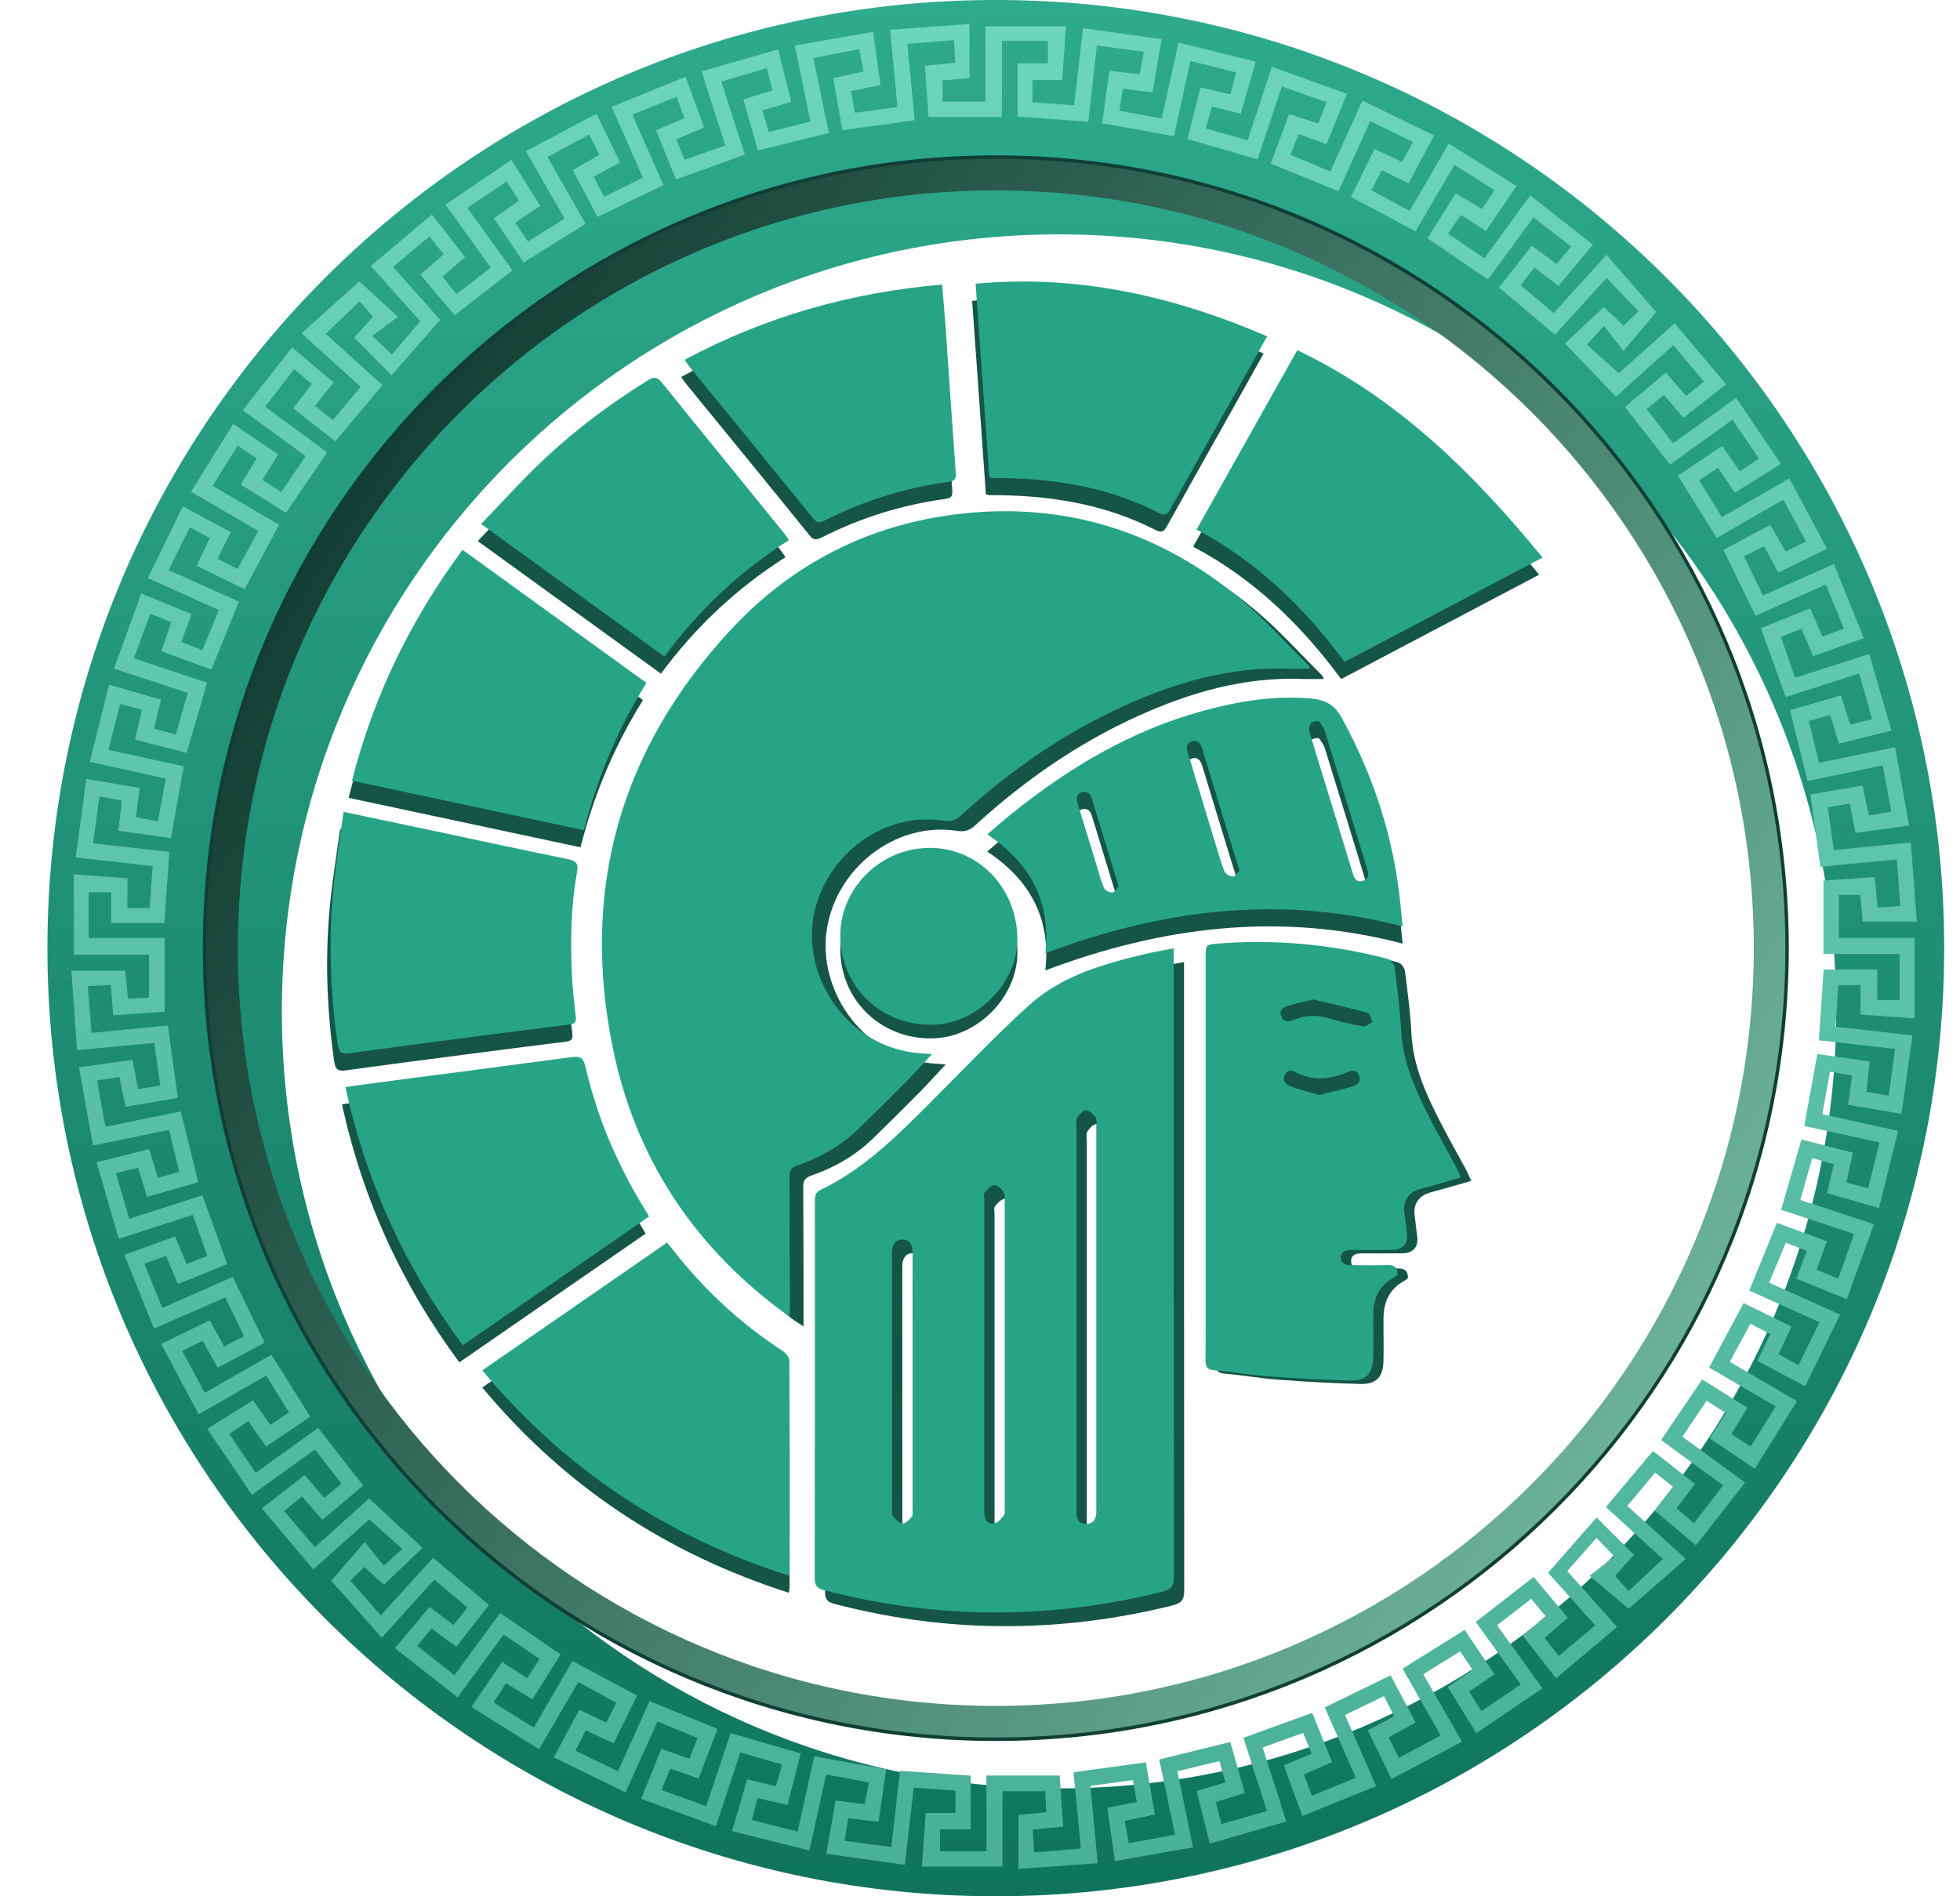
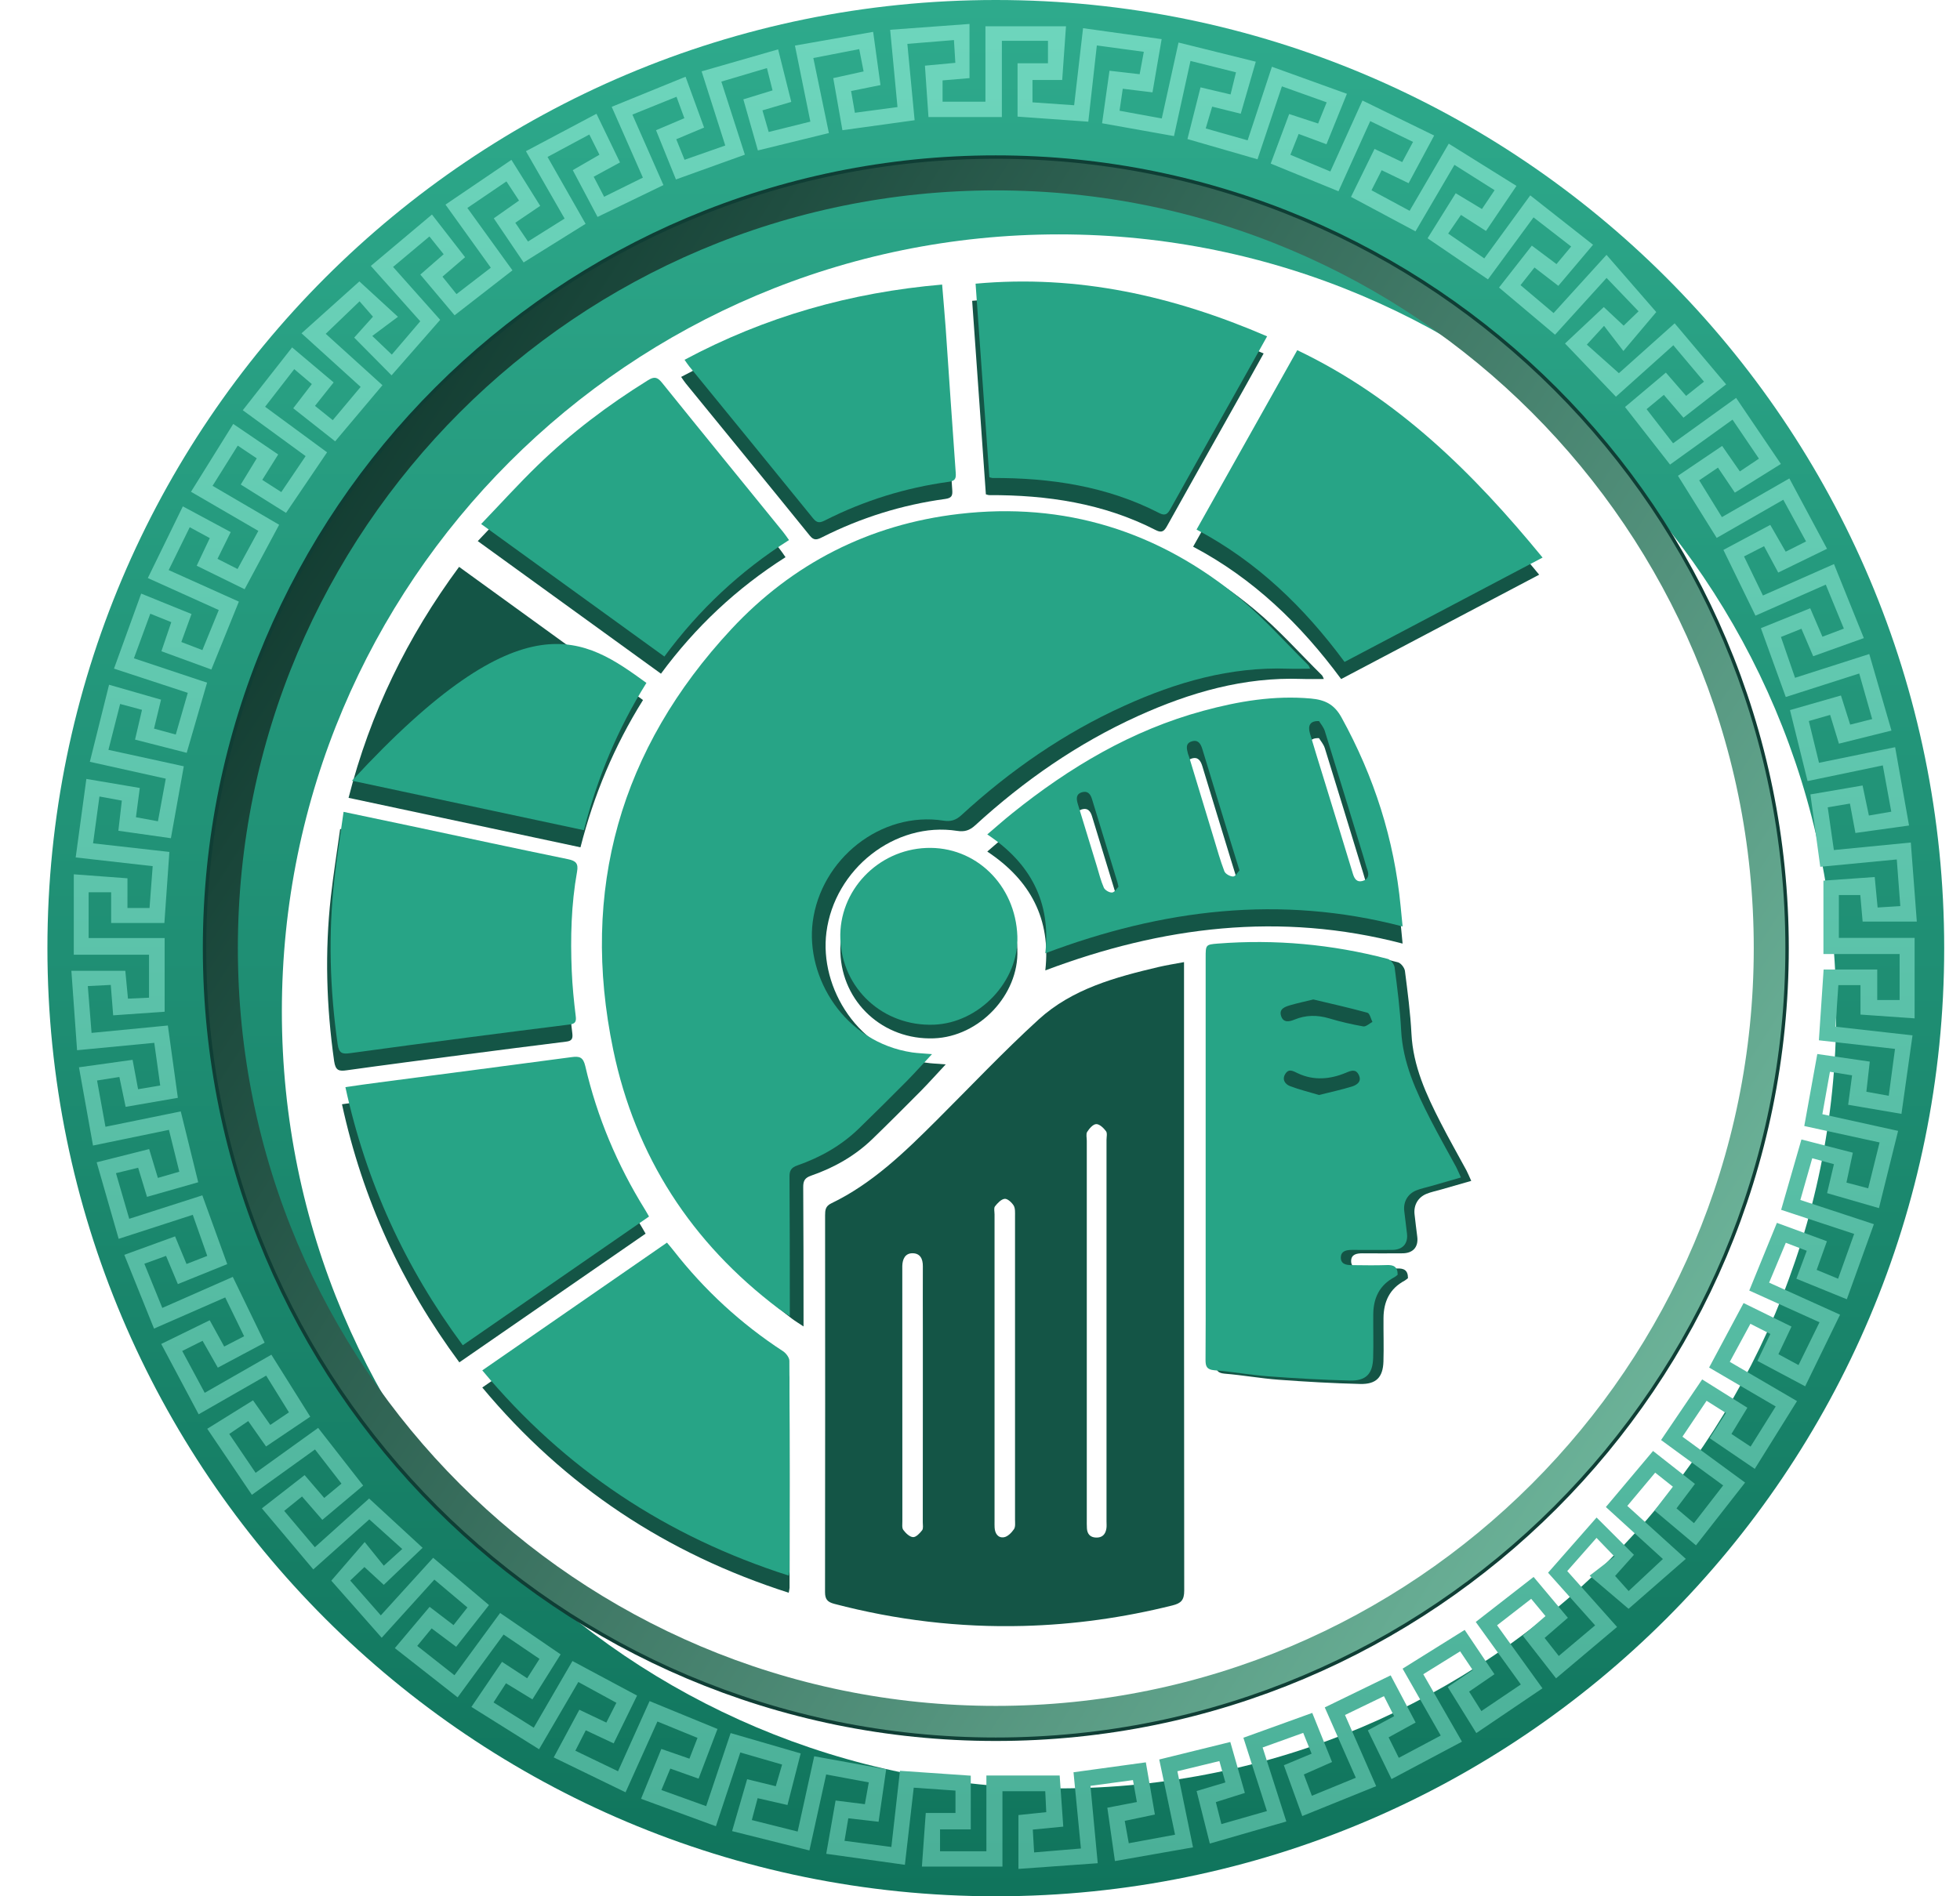
<svg xmlns="http://www.w3.org/2000/svg" width="31" height="30" viewBox="0 0 31 30" fill="none">
  <path d="M15.75 27.834C22.838 27.834 28.584 22.088 28.584 15C28.584 7.912 22.838 2.166 15.75 2.166C8.662 2.166 2.916 7.912 2.916 15C2.916 22.088 8.662 27.834 15.75 27.834Z" fill="url(#paint0_linear_10712_87374)" />
  <path d="M15.75 30C24.034 30 30.75 23.284 30.75 15C30.75 6.716 24.034 0 15.75 0C7.466 0 0.75 6.716 0.75 15C0.75 23.284 7.466 30 15.75 30Z" fill="url(#paint1_linear_10712_87374)" />
  <path d="M15.75 25.197C21.382 25.197 25.947 20.632 25.947 15C25.947 9.368 21.382 4.803 15.75 4.803C10.118 4.803 5.553 9.368 5.553 15C5.553 20.632 10.118 25.197 15.75 25.197Z" fill="url(#paint2_linear_10712_87374)" />
  <path d="M15.75 24.614C21.06 24.614 25.364 20.31 25.364 15C25.364 9.69 21.06 5.386 15.75 5.386C10.441 5.386 6.136 9.69 6.136 15C6.136 20.31 10.441 24.614 15.75 24.614Z" stroke="url(#paint3_linear_10712_87374)" stroke-width="2" />
  <g filter="url(#filter0_i_10712_87374)">
    <path d="M15.75 27.293C22.539 27.293 28.042 21.789 28.042 15C28.042 8.211 22.539 2.708 15.75 2.708C8.961 2.708 3.458 8.211 3.458 15C3.458 21.789 8.961 27.293 15.75 27.293Z" fill="url(#paint4_linear_10712_87374)" />
  </g>
  <path d="M15.75 27.293C22.539 27.293 28.042 21.789 28.042 15C28.042 8.211 22.539 2.708 15.75 2.708C8.961 2.708 3.458 8.211 3.458 15C3.458 21.789 8.961 27.293 15.75 27.293Z" stroke="#0F3E35" stroke-width="0.5" />
  <path d="M23.27 18.682C23.102 18.731 22.947 18.775 22.793 18.819C22.715 18.842 22.634 18.857 22.56 18.888C22.425 18.944 22.357 19.069 22.373 19.211C22.386 19.33 22.401 19.449 22.416 19.567C22.436 19.729 22.348 19.828 22.18 19.828C21.969 19.829 21.759 19.83 21.548 19.828C21.458 19.828 21.372 19.844 21.37 19.948C21.368 20.056 21.46 20.069 21.546 20.069C21.728 20.07 21.911 20.075 22.092 20.068C22.202 20.063 22.269 20.092 22.269 20.221C22.254 20.232 22.237 20.249 22.217 20.26C21.98 20.386 21.884 20.592 21.882 20.851C21.88 21.08 21.888 21.31 21.881 21.54C21.873 21.79 21.767 21.901 21.513 21.895C21.083 21.884 20.653 21.86 20.224 21.828C19.938 21.807 19.654 21.755 19.369 21.732C19.249 21.722 19.229 21.67 19.23 21.568C19.233 21.132 19.231 20.697 19.231 20.261C19.231 18.575 19.231 16.89 19.231 15.204C19.231 15.004 19.231 14.998 19.423 14.982C20.332 14.911 21.228 14.993 22.11 15.224C22.157 15.236 22.214 15.31 22.221 15.361C22.263 15.691 22.307 16.023 22.324 16.355C22.35 16.868 22.558 17.317 22.785 17.76C22.915 18.015 23.058 18.265 23.194 18.517C23.218 18.563 23.237 18.611 23.27 18.683L23.27 18.682Z" fill="#145546" />
  <path d="M21.212 10.743C20.574 9.879 19.827 9.154 18.871 8.649C19.404 7.701 19.93 6.764 20.464 5.811C22.048 6.567 23.246 7.752 24.344 9.092C23.293 9.646 22.262 10.189 21.212 10.743Z" fill="#145546" />
  <path d="M7.265 21.553C6.351 20.318 5.736 18.971 5.409 17.47C5.597 17.443 5.77 17.417 5.944 17.394C6.959 17.261 7.974 17.131 8.988 16.995C9.112 16.978 9.17 16.996 9.203 17.137C9.39 17.945 9.709 18.7 10.146 19.405C10.166 19.437 10.184 19.47 10.211 19.517C9.232 20.194 8.257 20.868 7.265 21.553V21.553Z" fill="#145546" />
  <path d="M9.181 13.405C7.953 13.143 6.74 12.884 5.513 12.622C5.855 11.28 6.441 10.079 7.261 8.968C8.234 9.673 9.197 10.37 10.17 11.075C9.715 11.803 9.393 12.575 9.181 13.405V13.405Z" fill="#145546" />
  <path d="M5.38 13.115C5.76 13.195 6.105 13.267 6.45 13.34C7.277 13.515 8.103 13.694 8.931 13.864C9.056 13.89 9.095 13.933 9.072 14.061C8.98 14.581 8.966 15.107 8.988 15.634C8.999 15.873 9.023 16.111 9.052 16.348C9.063 16.437 9.04 16.469 8.955 16.479C8.42 16.546 7.884 16.614 7.349 16.684C6.728 16.765 6.107 16.845 5.487 16.932C5.362 16.95 5.307 16.939 5.285 16.789C5.162 15.923 5.136 15.056 5.233 14.186C5.272 13.837 5.328 13.489 5.38 13.115Z" fill="#145546" />
  <path d="M15.593 7.821C15.521 6.801 15.448 5.785 15.376 4.759C16.992 4.611 18.507 4.953 19.986 5.592C19.879 5.784 19.78 5.964 19.68 6.142C19.272 6.868 18.864 7.594 18.459 8.321C18.415 8.399 18.379 8.437 18.283 8.388C17.454 7.962 16.562 7.83 15.642 7.833C15.633 7.833 15.624 7.829 15.594 7.821L15.593 7.821Z" fill="#145546" />
  <path d="M7.556 8.561C7.865 8.238 8.147 7.927 8.448 7.635C8.979 7.12 9.566 6.677 10.194 6.286C10.292 6.225 10.342 6.233 10.415 6.323C11.051 7.113 11.693 7.899 12.332 8.686C12.362 8.723 12.387 8.762 12.424 8.815C11.652 9.306 11.001 9.917 10.454 10.658C9.493 9.963 8.542 9.274 7.556 8.56V8.561Z" fill="#145546" />
  <path d="M10.773 5.963C12.05 5.28 13.401 4.897 14.846 4.772C14.866 5.012 14.887 5.234 14.903 5.457C14.956 6.221 15.006 6.985 15.061 7.749C15.068 7.842 15.054 7.879 14.948 7.894C14.265 7.987 13.615 8.19 13 8.501C12.923 8.539 12.874 8.556 12.808 8.474C12.157 7.669 11.502 6.87 10.848 6.068C10.824 6.039 10.804 6.007 10.773 5.963V5.963Z" fill="#145546" />
  <path d="M12.475 25.198C10.543 24.58 8.933 23.517 7.628 21.951C8.606 21.274 9.571 20.606 10.549 19.93C10.585 19.974 10.62 20.012 10.651 20.052C11.141 20.68 11.718 21.213 12.386 21.649C12.433 21.68 12.485 21.749 12.485 21.8C12.491 22.906 12.489 24.012 12.488 25.118C12.488 25.136 12.482 25.155 12.475 25.198V25.198Z" fill="#145546" />
  <path d="M18.727 15.221V15.408C18.727 18.659 18.726 21.911 18.73 25.163C18.73 25.314 18.681 25.365 18.542 25.399C17.768 25.592 16.986 25.702 16.188 25.723C15.172 25.75 14.175 25.631 13.193 25.373C13.085 25.344 13.049 25.299 13.049 25.188C13.052 23.201 13.051 21.213 13.05 19.226C13.05 19.145 13.056 19.082 13.145 19.039C13.799 18.724 14.31 18.226 14.816 17.721C15.351 17.188 15.87 16.637 16.428 16.128C16.96 15.643 17.643 15.459 18.326 15.298C18.451 15.269 18.577 15.249 18.727 15.221ZM17.189 21.049C17.189 22.044 17.189 23.04 17.189 24.036C17.189 24.084 17.188 24.131 17.191 24.179C17.196 24.269 17.244 24.322 17.335 24.325C17.432 24.329 17.485 24.275 17.499 24.182C17.505 24.145 17.501 24.106 17.501 24.067C17.501 22.057 17.501 20.047 17.501 18.036C17.501 17.988 17.516 17.927 17.493 17.896C17.455 17.845 17.39 17.782 17.338 17.784C17.288 17.785 17.229 17.854 17.195 17.907C17.174 17.941 17.189 18 17.189 18.047C17.189 19.048 17.189 20.048 17.189 21.049ZM15.73 21.639C15.73 22.448 15.73 23.257 15.73 24.066C15.73 24.1 15.729 24.133 15.731 24.167C15.736 24.261 15.786 24.335 15.879 24.32C15.938 24.311 16 24.247 16.037 24.193C16.063 24.155 16.054 24.091 16.054 24.039C16.055 22.44 16.055 20.841 16.054 19.241C16.054 19.185 16.059 19.118 16.033 19.073C16.003 19.024 15.935 18.961 15.89 18.966C15.835 18.972 15.777 19.034 15.737 19.085C15.716 19.112 15.73 19.168 15.73 19.211C15.73 20.02 15.73 20.829 15.73 21.639H15.73ZM14.596 22.087C14.596 21.746 14.596 21.407 14.596 21.067C14.596 20.722 14.594 20.377 14.596 20.032C14.597 19.915 14.553 19.826 14.43 19.827C14.315 19.828 14.274 19.921 14.271 20.028C14.271 20.047 14.271 20.066 14.271 20.086C14.271 21.412 14.271 22.738 14.272 24.064C14.272 24.112 14.263 24.172 14.287 24.204C14.325 24.255 14.386 24.315 14.441 24.318C14.488 24.321 14.548 24.257 14.585 24.209C14.606 24.181 14.595 24.126 14.595 24.083C14.596 23.418 14.596 22.752 14.596 22.087V22.087Z" fill="#145546" />
  <path d="M20.938 10.742C20.816 10.742 20.703 10.745 20.59 10.741C19.675 10.708 18.822 10.955 17.998 11.328C17.044 11.761 16.194 12.352 15.423 13.058C15.336 13.138 15.254 13.163 15.14 13.145C14.147 12.991 13.199 13.754 13.071 14.749C12.958 15.626 13.569 16.651 14.645 16.812C14.737 16.826 14.832 16.829 14.958 16.839C14.812 16.995 14.69 17.132 14.561 17.263C14.308 17.518 14.054 17.772 13.796 18.022C13.519 18.289 13.19 18.474 12.83 18.599C12.728 18.634 12.703 18.683 12.704 18.783C12.709 19.453 12.708 20.124 12.709 20.794C12.709 20.846 12.709 20.899 12.709 20.985C12.636 20.936 12.582 20.904 12.531 20.866C11.153 19.825 10.265 18.455 9.916 16.772C9.39 14.243 10.026 12.007 11.783 10.118C12.75 9.078 13.965 8.458 15.383 8.293C17.058 8.098 18.548 8.568 19.84 9.641C20.222 9.957 20.554 10.333 20.908 10.683C20.922 10.698 20.928 10.722 20.938 10.741V10.742Z" fill="#145546" />
  <path d="M16.533 15.352C16.624 14.544 16.301 13.927 15.615 13.472C15.754 13.354 15.878 13.242 16.008 13.138C16.915 12.41 17.9 11.823 19.032 11.516C19.588 11.365 20.151 11.27 20.733 11.322C20.953 11.342 21.102 11.411 21.218 11.622C21.733 12.557 22.051 13.549 22.153 14.61C22.163 14.714 22.173 14.818 22.184 14.928C20.246 14.421 18.38 14.657 16.533 15.352H16.533ZM20.862 11.678C20.722 11.672 20.681 11.747 20.719 11.876C20.79 12.119 20.867 12.36 20.941 12.602C21.094 13.1 21.247 13.597 21.398 14.095C21.422 14.172 21.459 14.232 21.548 14.208C21.643 14.184 21.657 14.115 21.626 14.028C21.602 13.961 21.585 13.891 21.564 13.823C21.361 13.161 21.16 12.498 20.954 11.837C20.934 11.773 20.885 11.718 20.862 11.678H20.862ZM19.604 14.041C19.553 13.877 19.511 13.741 19.469 13.604C19.318 13.11 19.166 12.617 19.017 12.123C18.99 12.034 18.948 11.968 18.846 12.001C18.745 12.034 18.77 12.118 18.789 12.194C18.794 12.212 18.803 12.229 18.808 12.248C18.939 12.677 19.069 13.107 19.199 13.537C19.252 13.71 19.3 13.886 19.365 14.055C19.381 14.097 19.456 14.137 19.504 14.137C19.539 14.138 19.575 14.071 19.604 14.041L19.604 14.041ZM17.69 14.298C17.68 14.254 17.677 14.24 17.673 14.227C17.539 13.789 17.405 13.35 17.271 12.912C17.248 12.836 17.205 12.778 17.116 12.803C17.015 12.832 17.023 12.91 17.047 12.989C17.148 13.318 17.248 13.647 17.348 13.975C17.383 14.089 17.411 14.207 17.459 14.315C17.477 14.354 17.548 14.395 17.59 14.391C17.63 14.387 17.665 14.325 17.69 14.299L17.69 14.298Z" fill="#145546" />
  <path d="M16.091 15.029C16.117 15.737 15.489 16.402 14.769 16.427C13.969 16.456 13.319 15.859 13.292 15.069C13.265 14.31 13.878 13.662 14.652 13.632C15.429 13.601 16.062 14.216 16.092 15.029L16.091 15.029Z" fill="#145546" />
  <path d="M20.721 10.579C20.6 10.579 20.487 10.583 20.374 10.579C19.458 10.546 18.605 10.793 17.782 11.166C16.827 11.598 15.977 12.189 15.206 12.896C15.119 12.976 15.037 13.001 14.923 12.983C13.93 12.829 12.982 13.592 12.854 14.587C12.742 15.463 13.353 16.489 14.428 16.65C14.52 16.663 14.615 16.666 14.741 16.677C14.596 16.832 14.473 16.97 14.344 17.101C14.091 17.356 13.837 17.609 13.579 17.859C13.302 18.126 12.974 18.311 12.613 18.437C12.512 18.472 12.486 18.52 12.487 18.62C12.492 19.291 12.491 19.961 12.492 20.632C12.492 20.684 12.492 20.737 12.492 20.823C12.419 20.774 12.365 20.741 12.314 20.703C10.936 19.662 10.049 18.293 9.699 16.609C9.173 14.081 9.809 11.844 11.566 9.955C12.533 8.915 13.748 8.296 15.166 8.131C16.841 7.935 18.332 8.406 19.624 9.478C20.005 9.795 20.337 10.171 20.691 10.521C20.706 10.535 20.712 10.559 20.721 10.579V10.579Z" fill="#27A486" />
-   <path d="M18.564 15.004V15.191C18.564 18.443 18.563 21.694 18.568 24.946C18.568 25.097 18.518 25.148 18.379 25.183C17.606 25.376 16.823 25.485 16.025 25.506C15.009 25.533 14.013 25.414 13.03 25.156C12.922 25.128 12.886 25.083 12.886 24.971C12.889 22.984 12.889 20.996 12.888 19.009C12.888 18.929 12.893 18.865 12.982 18.823C13.636 18.508 14.147 18.009 14.653 17.505C15.188 16.971 15.708 16.42 16.266 15.912C16.797 15.427 17.48 15.242 18.164 15.081C18.288 15.052 18.415 15.033 18.564 15.004ZM17.026 20.832C17.026 21.828 17.026 22.824 17.026 23.819C17.026 23.867 17.025 23.915 17.028 23.963C17.033 24.053 17.081 24.105 17.172 24.109C17.269 24.112 17.323 24.059 17.336 23.966C17.342 23.928 17.339 23.889 17.339 23.851C17.339 21.84 17.339 19.83 17.339 17.82C17.339 17.772 17.354 17.71 17.33 17.679C17.292 17.629 17.227 17.566 17.175 17.567C17.126 17.568 17.067 17.637 17.033 17.69C17.011 17.725 17.026 17.783 17.026 17.831C17.026 18.831 17.026 19.832 17.026 20.832ZM15.567 21.422C15.567 22.231 15.567 23.04 15.567 23.849C15.567 23.883 15.566 23.917 15.568 23.95C15.574 24.044 15.623 24.119 15.717 24.104C15.776 24.094 15.837 24.031 15.875 23.976C15.901 23.939 15.891 23.874 15.891 23.822C15.892 22.223 15.892 20.624 15.891 19.025C15.891 18.968 15.897 18.901 15.87 18.857C15.84 18.807 15.773 18.745 15.728 18.749C15.672 18.755 15.614 18.817 15.574 18.868C15.553 18.896 15.568 18.952 15.568 18.995C15.568 19.804 15.568 20.613 15.568 21.422H15.567ZM14.433 21.87C14.433 21.53 14.433 21.19 14.433 20.85C14.433 20.506 14.432 20.161 14.434 19.816C14.434 19.698 14.39 19.609 14.268 19.61C14.152 19.612 14.111 19.704 14.109 19.812C14.108 19.831 14.108 19.85 14.108 19.869C14.108 21.195 14.108 22.522 14.109 23.848C14.109 23.895 14.101 23.955 14.125 23.987C14.163 24.038 14.224 24.098 14.278 24.101C14.325 24.104 14.386 24.04 14.422 23.992C14.444 23.964 14.433 23.91 14.433 23.867C14.433 23.201 14.433 22.536 14.433 21.87V21.87Z" fill="#27A486" />
  <path d="M23.107 18.628C22.939 18.677 22.785 18.721 22.631 18.765C22.553 18.788 22.472 18.803 22.397 18.834C22.263 18.89 22.194 19.015 22.21 19.157C22.224 19.276 22.239 19.395 22.253 19.513C22.273 19.675 22.185 19.774 22.017 19.774C21.807 19.775 21.596 19.776 21.385 19.774C21.296 19.774 21.209 19.79 21.207 19.894C21.206 20.002 21.297 20.015 21.384 20.015C21.566 20.016 21.748 20.021 21.93 20.014C22.04 20.009 22.106 20.038 22.106 20.167C22.092 20.178 22.075 20.195 22.054 20.206C21.817 20.332 21.721 20.538 21.72 20.797C21.718 21.026 21.725 21.256 21.718 21.486C21.71 21.736 21.605 21.847 21.35 21.841C20.92 21.83 20.49 21.806 20.061 21.774C19.775 21.753 19.492 21.701 19.206 21.678C19.086 21.668 19.067 21.616 19.067 21.514C19.071 21.078 19.069 20.642 19.069 20.207C19.069 18.521 19.069 16.835 19.069 15.15C19.069 14.949 19.069 14.943 19.26 14.928C20.169 14.857 21.066 14.939 21.948 15.17C21.995 15.182 22.052 15.256 22.058 15.306C22.101 15.637 22.144 15.968 22.161 16.301C22.188 16.814 22.395 17.262 22.622 17.706C22.752 17.961 22.895 18.211 23.031 18.463C23.055 18.509 23.074 18.557 23.107 18.629L23.107 18.628ZM20.772 15.812C20.638 15.845 20.517 15.87 20.399 15.905C20.322 15.929 20.229 15.961 20.261 16.069C20.294 16.183 20.389 16.166 20.473 16.131C20.653 16.057 20.831 16.055 21.018 16.11C21.196 16.163 21.378 16.206 21.561 16.238C21.605 16.246 21.659 16.192 21.707 16.167C21.681 16.117 21.665 16.033 21.628 16.022C21.343 15.944 21.055 15.879 20.772 15.812ZM20.863 17.323C21.046 17.277 21.218 17.24 21.384 17.189C21.462 17.164 21.541 17.111 21.492 17.008C21.446 16.91 21.375 16.934 21.289 16.971C21.038 17.076 20.779 17.099 20.527 16.98C20.451 16.944 20.387 16.902 20.331 16.986C20.272 17.075 20.323 17.152 20.404 17.183C20.553 17.24 20.709 17.277 20.863 17.324V17.323Z" fill="#27A486" />
  <path d="M16.533 15.081C16.624 14.274 16.301 13.656 15.615 13.201C15.754 13.083 15.878 12.972 16.008 12.868C16.915 12.139 17.9 11.552 19.032 11.245C19.588 11.094 20.151 10.999 20.733 11.051C20.953 11.071 21.102 11.14 21.218 11.351C21.733 12.286 22.051 13.278 22.153 14.34C22.163 14.443 22.173 14.547 22.184 14.657C20.246 14.15 18.38 14.386 16.533 15.081H16.533ZM20.862 11.408C20.722 11.402 20.681 11.476 20.719 11.605C20.79 11.848 20.867 12.09 20.941 12.332C21.094 12.829 21.247 13.326 21.398 13.824C21.422 13.902 21.459 13.961 21.548 13.938C21.643 13.913 21.657 13.844 21.626 13.758C21.602 13.69 21.585 13.62 21.564 13.552C21.361 12.89 21.16 12.227 20.954 11.566C20.934 11.502 20.885 11.447 20.862 11.408H20.862ZM19.604 13.77C19.553 13.606 19.511 13.47 19.469 13.333C19.318 12.839 19.166 12.346 19.017 11.852C18.99 11.763 18.948 11.697 18.846 11.73C18.745 11.763 18.77 11.847 18.789 11.923C18.794 11.941 18.803 11.959 18.808 11.977C18.939 12.407 19.069 12.836 19.199 13.266C19.252 13.44 19.3 13.615 19.365 13.784C19.381 13.826 19.456 13.867 19.504 13.867C19.539 13.867 19.575 13.8 19.604 13.77L19.604 13.77ZM17.69 14.027C17.68 13.983 17.677 13.969 17.673 13.956C17.539 13.518 17.405 13.079 17.271 12.641C17.248 12.565 17.205 12.508 17.116 12.533C17.015 12.561 17.023 12.639 17.047 12.719C17.148 13.047 17.248 13.376 17.348 13.704C17.383 13.819 17.411 13.936 17.459 14.044C17.477 14.083 17.548 14.125 17.59 14.12C17.63 14.116 17.665 14.054 17.69 14.028L17.69 14.027Z" fill="#27A486" />
  <path d="M12.475 24.927C10.543 24.309 8.933 23.246 7.628 21.68C8.606 21.003 9.571 20.335 10.549 19.659C10.585 19.703 10.62 19.741 10.651 19.782C11.141 20.41 11.718 20.942 12.386 21.378C12.433 21.409 12.485 21.478 12.485 21.529C12.491 22.635 12.489 23.741 12.488 24.847C12.488 24.865 12.482 24.884 12.475 24.927V24.927Z" fill="#27A486" />
  <path d="M21.266 10.472C20.628 9.608 19.881 8.884 18.925 8.378C19.457 7.43 19.983 6.493 20.518 5.54C22.102 6.296 23.3 7.481 24.398 8.821C23.346 9.375 22.316 9.919 21.266 10.472Z" fill="#27A486" />
  <path d="M7.319 21.282C6.405 20.048 5.79 18.7 5.463 17.199C5.651 17.172 5.824 17.146 5.998 17.124C7.013 16.991 8.028 16.86 9.042 16.724C9.166 16.707 9.224 16.725 9.257 16.866C9.444 17.674 9.763 18.429 10.2 19.134C10.22 19.166 10.238 19.199 10.265 19.246C9.286 19.923 8.311 20.597 7.319 21.283V21.282Z" fill="#27A486" />
-   <path d="M9.235 13.134C8.007 12.872 6.794 12.613 5.567 12.351C5.909 11.009 6.495 9.808 7.316 8.698C8.288 9.402 9.251 10.1 10.224 10.804C9.77 11.532 9.448 12.304 9.235 13.134V13.134Z" fill="#27A486" />
+   <path d="M9.235 13.134C8.007 12.872 6.794 12.613 5.567 12.351C8.288 9.402 9.251 10.1 10.224 10.804C9.77 11.532 9.448 12.304 9.235 13.134V13.134Z" fill="#27A486" />
  <path d="M5.434 12.844C5.814 12.924 6.159 12.996 6.504 13.069C7.331 13.245 8.157 13.423 8.985 13.593C9.11 13.619 9.15 13.662 9.127 13.79C9.034 14.31 9.021 14.836 9.043 15.363C9.053 15.602 9.077 15.84 9.106 16.077C9.118 16.166 9.094 16.198 9.01 16.208C8.474 16.275 7.938 16.343 7.403 16.413C6.782 16.494 6.161 16.575 5.542 16.661C5.416 16.679 5.361 16.668 5.34 16.518C5.217 15.652 5.191 14.785 5.288 13.915C5.326 13.566 5.383 13.218 5.434 12.844Z" fill="#27A486" />
  <path d="M15.648 7.55C15.575 6.53 15.503 5.515 15.43 4.488C17.047 4.34 18.561 4.682 20.041 5.321C19.933 5.514 19.834 5.693 19.734 5.871C19.326 6.597 18.918 7.323 18.513 8.05C18.469 8.129 18.433 8.167 18.337 8.118C17.508 7.691 16.616 7.559 15.697 7.562C15.687 7.562 15.678 7.558 15.648 7.55L15.648 7.55Z" fill="#27A486" />
  <path d="M7.61 8.29C7.919 7.968 8.201 7.656 8.502 7.364C9.033 6.849 9.62 6.406 10.248 6.016C10.346 5.955 10.396 5.963 10.469 6.053C11.105 6.843 11.747 7.628 12.386 8.416C12.416 8.452 12.441 8.492 12.479 8.544C11.706 9.035 11.055 9.646 10.508 10.387C9.547 9.692 8.596 9.003 7.61 8.29V8.29Z" fill="#27A486" />
  <path d="M10.827 5.692C12.104 5.009 13.456 4.626 14.901 4.502C14.92 4.741 14.941 4.964 14.957 5.187C15.01 5.95 15.06 6.714 15.116 7.478C15.123 7.572 15.108 7.609 15.002 7.623C14.32 7.717 13.669 7.919 13.054 8.23C12.977 8.268 12.929 8.285 12.862 8.203C12.211 7.399 11.556 6.599 10.902 5.797C10.878 5.768 10.858 5.736 10.827 5.692V5.692Z" fill="#27A486" />
  <path d="M16.091 14.812C16.116 15.521 15.489 16.185 14.769 16.211C13.968 16.24 13.319 15.643 13.291 14.853C13.265 14.094 13.878 13.446 14.651 13.415C15.428 13.384 16.062 13.999 16.091 14.812L16.091 14.812Z" fill="#27A486" />
  <path d="M15.75 27.238C22.509 27.238 27.988 21.759 27.988 15C27.988 8.241 22.509 2.762 15.75 2.762C8.991 2.762 3.512 8.241 3.512 15C3.512 21.759 8.991 27.238 15.75 27.238Z" stroke="url(#paint5_linear_10712_87374)" stroke-width="0.5" />
  <path d="M25.198 3.87C25.005 4.099 24.831 4.305 24.647 4.522C24.517 4.423 24.4 4.332 24.27 4.232C24.195 4.327 24.126 4.413 24.049 4.511C24.225 4.66 24.39 4.799 24.572 4.953C24.844 4.653 25.111 4.36 25.409 4.032C25.686 4.35 25.956 4.661 26.196 4.937C26.062 5.096 25.884 5.307 25.676 5.553C25.562 5.404 25.471 5.286 25.37 5.155C25.264 5.271 25.189 5.353 25.098 5.452C25.26 5.597 25.422 5.741 25.605 5.904C25.876 5.662 26.171 5.398 26.487 5.115C26.757 5.435 27.017 5.744 27.301 6.081C27.073 6.259 26.857 6.427 26.626 6.608C26.522 6.487 26.426 6.375 26.316 6.247C26.223 6.324 26.138 6.395 26.043 6.473C26.183 6.654 26.316 6.825 26.462 7.013C26.793 6.775 27.114 6.543 27.459 6.295C27.692 6.64 27.92 6.976 28.167 7.34C27.919 7.495 27.686 7.64 27.439 7.794C27.348 7.659 27.265 7.536 27.172 7.398C27.073 7.466 26.981 7.528 26.875 7.599C26.994 7.792 27.107 7.975 27.234 8.181C27.584 7.98 27.927 7.784 28.301 7.569C28.499 7.939 28.692 8.299 28.897 8.682C28.627 8.813 28.38 8.934 28.125 9.058C28.047 8.913 27.98 8.788 27.901 8.641C27.798 8.694 27.701 8.744 27.584 8.803C27.683 9.007 27.777 9.201 27.883 9.421C28.254 9.257 28.615 9.098 29.007 8.924C29.166 9.318 29.319 9.698 29.479 10.095C29.199 10.196 28.945 10.286 28.678 10.382C28.613 10.231 28.555 10.095 28.492 9.947C28.383 9.991 28.287 10.029 28.168 10.077C28.241 10.29 28.311 10.493 28.391 10.723C28.775 10.6 29.151 10.479 29.565 10.347C29.681 10.747 29.795 11.141 29.916 11.558C29.628 11.63 29.361 11.696 29.085 11.765C29.036 11.603 28.992 11.462 28.946 11.31C28.83 11.343 28.731 11.372 28.609 11.407C28.663 11.626 28.714 11.835 28.77 12.068C29.169 11.987 29.556 11.907 29.974 11.821C30.048 12.24 30.119 12.637 30.194 13.06C29.897 13.101 29.626 13.139 29.346 13.178C29.315 13.011 29.289 12.872 29.259 12.713C29.141 12.732 29.034 12.751 28.908 12.772C28.941 13.001 28.971 13.213 29.005 13.448C29.41 13.408 29.799 13.37 30.222 13.329C30.254 13.744 30.284 14.146 30.317 14.58H29.46C29.448 14.452 29.436 14.312 29.423 14.16H29.084V14.838H30.282V16.111C29.978 16.089 29.705 16.07 29.426 16.051V15.585H29.076C29.062 15.791 29.047 16.005 29.031 16.243C29.436 16.288 29.823 16.331 30.249 16.38C30.191 16.793 30.134 17.192 30.074 17.622C29.78 17.572 29.511 17.526 29.231 17.478C29.253 17.314 29.272 17.174 29.293 17.013C29.175 16.994 29.068 16.976 28.943 16.956C28.901 17.187 28.864 17.399 28.823 17.627C29.218 17.714 29.599 17.799 30.021 17.891C29.92 18.297 29.822 18.695 29.718 19.113C29.433 19.031 29.175 18.956 28.898 18.876C28.935 18.72 28.968 18.577 29.006 18.418C28.888 18.385 28.783 18.357 28.663 18.324C28.598 18.55 28.539 18.758 28.475 18.984C28.86 19.111 29.231 19.233 29.638 19.367C29.496 19.762 29.357 20.147 29.21 20.555C28.934 20.443 28.68 20.339 28.412 20.23C28.469 20.076 28.52 19.939 28.576 19.788C28.461 19.744 28.364 19.706 28.245 19.661C28.158 19.87 28.075 20.068 27.981 20.292C28.351 20.459 28.711 20.622 29.103 20.799C28.919 21.177 28.74 21.544 28.551 21.932C28.288 21.792 28.052 21.666 27.796 21.53C27.865 21.387 27.929 21.254 28.001 21.104C27.899 21.052 27.801 21.002 27.685 20.943C27.577 21.144 27.474 21.333 27.359 21.545C27.705 21.748 28.048 21.948 28.422 22.166C28.2 22.521 27.983 22.869 27.754 23.238C27.507 23.07 27.279 22.915 27.041 22.753C27.127 22.621 27.204 22.501 27.298 22.354C27.198 22.291 27.101 22.23 26.992 22.161C26.862 22.355 26.741 22.534 26.61 22.729C26.944 22.973 27.263 23.208 27.601 23.455C27.339 23.79 27.09 24.109 26.824 24.448C26.599 24.259 26.39 24.082 26.169 23.897C26.269 23.767 26.359 23.65 26.459 23.52C26.366 23.446 26.279 23.378 26.179 23.298C26.032 23.475 25.893 23.64 25.738 23.824C26.038 24.095 26.331 24.361 26.663 24.662C26.346 24.939 26.037 25.209 25.758 25.452C25.595 25.314 25.385 25.135 25.142 24.928C25.288 24.815 25.407 24.724 25.535 24.625C25.425 24.511 25.347 24.43 25.251 24.33C25.092 24.51 24.949 24.673 24.788 24.855C25.03 25.127 25.294 25.423 25.576 25.739C25.257 26.008 24.947 26.269 24.611 26.552C24.432 26.323 24.264 26.106 24.085 25.877C24.205 25.773 24.316 25.677 24.444 25.567C24.368 25.475 24.298 25.39 24.218 25.294C24.038 25.433 23.867 25.566 23.678 25.713C23.916 26.043 24.147 26.364 24.396 26.71C24.049 26.945 23.708 27.176 23.35 27.418C23.194 27.166 23.052 26.938 22.898 26.689C23.03 26.599 23.152 26.517 23.293 26.421C23.227 26.324 23.166 26.233 23.094 26.125C22.896 26.247 22.709 26.364 22.511 26.487C22.717 26.846 22.915 27.191 23.123 27.554C22.747 27.753 22.39 27.943 22.009 28.146C21.878 27.877 21.758 27.631 21.634 27.375C21.778 27.297 21.903 27.23 22.05 27.151C21.998 27.048 21.949 26.952 21.889 26.834C21.686 26.933 21.492 27.026 21.273 27.132C21.435 27.503 21.593 27.865 21.766 28.258C21.375 28.416 20.994 28.57 20.597 28.731C20.496 28.451 20.404 28.198 20.306 27.927C20.453 27.866 20.589 27.809 20.745 27.744C20.701 27.634 20.66 27.533 20.612 27.415C20.392 27.495 20.189 27.568 19.97 27.646C20.095 28.036 20.216 28.414 20.345 28.817C19.94 28.933 19.551 29.046 19.135 29.166C19.064 28.883 18.997 28.617 18.926 28.335C19.085 28.288 19.226 28.246 19.381 28.199C19.35 28.087 19.322 27.988 19.286 27.861C19.066 27.914 18.852 27.966 18.622 28.022C18.705 28.428 18.785 28.816 18.869 29.226C18.449 29.299 18.057 29.369 17.634 29.443C17.593 29.155 17.554 28.883 17.514 28.599C17.679 28.567 17.824 28.539 17.981 28.509C17.96 28.391 17.942 28.289 17.919 28.162C17.697 28.192 17.485 28.221 17.247 28.253C17.285 28.659 17.322 29.054 17.362 29.477C16.939 29.507 16.537 29.536 16.108 29.567V28.715C16.239 28.701 16.385 28.686 16.548 28.669C16.542 28.549 16.537 28.447 16.532 28.338H15.855V29.53H14.581C14.603 29.229 14.622 28.961 14.642 28.682H15.112V28.328C14.903 28.313 14.694 28.299 14.452 28.282C14.406 28.684 14.361 29.076 14.312 29.502C13.896 29.444 13.497 29.388 13.068 29.328C13.12 29.031 13.167 28.762 13.216 28.485C13.382 28.505 13.521 28.523 13.679 28.543C13.7 28.426 13.718 28.326 13.741 28.198C13.515 28.156 13.304 28.117 13.067 28.073C12.98 28.467 12.895 28.853 12.802 29.275C12.39 29.172 11.992 29.073 11.579 28.969C11.662 28.682 11.737 28.424 11.817 28.148C11.973 28.186 12.11 28.22 12.27 28.259C12.302 28.15 12.332 28.046 12.37 27.916C12.152 27.853 11.945 27.793 11.709 27.725C11.582 28.111 11.457 28.487 11.323 28.892C10.925 28.746 10.54 28.605 10.139 28.458C10.25 28.186 10.351 27.936 10.46 27.669C10.607 27.72 10.745 27.768 10.904 27.823C10.946 27.717 10.985 27.615 11.032 27.494C10.817 27.406 10.617 27.324 10.398 27.235C10.23 27.608 10.067 27.971 9.894 28.355C9.517 28.172 9.153 27.995 8.758 27.803C8.898 27.543 9.027 27.302 9.163 27.049C9.312 27.12 9.446 27.183 9.59 27.252C9.642 27.149 9.689 27.056 9.749 26.939C9.552 26.831 9.358 26.725 9.147 26.61C8.94 26.963 8.74 27.307 8.526 27.674C8.168 27.449 7.819 27.231 7.456 27.004C7.625 26.754 7.78 26.526 7.94 26.291C8.076 26.38 8.195 26.458 8.338 26.551C8.404 26.447 8.466 26.349 8.533 26.244C8.344 26.116 8.169 25.998 7.965 25.859C7.727 26.186 7.489 26.511 7.238 26.853C6.899 26.587 6.575 26.333 6.245 26.074C6.436 25.846 6.61 25.64 6.795 25.421C6.924 25.52 7.042 25.61 7.173 25.71C7.247 25.616 7.315 25.53 7.393 25.431C7.218 25.283 7.053 25.144 6.87 24.99C6.597 25.291 6.331 25.584 6.037 25.91C5.758 25.594 5.486 25.286 5.24 25.007C5.38 24.846 5.56 24.637 5.768 24.396C5.882 24.538 5.976 24.654 6.07 24.77C6.181 24.67 6.263 24.595 6.362 24.506C6.181 24.342 6.019 24.197 5.841 24.037C5.565 24.284 5.269 24.548 4.955 24.829C4.685 24.508 4.424 24.198 4.142 23.863C4.372 23.684 4.589 23.515 4.818 23.337C4.922 23.458 5.019 23.57 5.128 23.698C5.221 23.621 5.305 23.552 5.401 23.472C5.26 23.291 5.127 23.119 4.982 22.931C4.651 23.169 4.329 23.401 3.984 23.649C3.748 23.301 3.519 22.96 3.278 22.604C3.53 22.447 3.76 22.305 4.002 22.154C4.096 22.288 4.181 22.41 4.275 22.543C4.374 22.477 4.465 22.415 4.57 22.344C4.449 22.15 4.336 21.967 4.21 21.763C3.858 21.965 3.515 22.162 3.142 22.375C2.944 22.003 2.752 21.641 2.55 21.262C2.816 21.132 3.058 21.014 3.317 20.887C3.394 21.027 3.465 21.156 3.546 21.303C3.651 21.249 3.748 21.199 3.861 21.14C3.76 20.933 3.666 20.74 3.562 20.526C3.188 20.69 2.826 20.849 2.436 21.019C2.279 20.628 2.128 20.253 1.966 19.852C2.242 19.752 2.499 19.659 2.769 19.56C2.832 19.71 2.888 19.847 2.95 19.997C3.06 19.954 3.156 19.916 3.278 19.869C3.201 19.651 3.128 19.442 3.049 19.219C2.655 19.347 2.278 19.469 1.877 19.599C1.76 19.192 1.648 18.802 1.529 18.388C1.812 18.317 2.079 18.249 2.359 18.179C2.407 18.338 2.45 18.48 2.497 18.635C2.612 18.602 2.711 18.573 2.836 18.537C2.781 18.315 2.728 18.101 2.672 17.875C2.269 17.958 1.888 18.037 1.471 18.123C1.397 17.708 1.326 17.311 1.249 16.885C1.541 16.844 1.813 16.806 2.097 16.767C2.127 16.929 2.153 17.068 2.184 17.232C2.297 17.213 2.404 17.195 2.534 17.173C2.503 16.948 2.473 16.735 2.44 16.498C2.033 16.537 1.64 16.574 1.219 16.615C1.188 16.189 1.159 15.786 1.129 15.359H1.982C1.994 15.489 2.008 15.629 2.024 15.799C2.139 15.794 2.246 15.789 2.357 15.784V15.104H1.167V13.832C1.471 13.854 1.738 13.874 2.016 13.895V14.365H2.365C2.38 14.16 2.397 13.946 2.415 13.703C2.013 13.658 1.627 13.614 1.197 13.565C1.252 13.16 1.307 12.761 1.366 12.323C1.66 12.373 1.929 12.418 2.211 12.466C2.19 12.625 2.171 12.765 2.15 12.929C2.263 12.95 2.369 12.969 2.498 12.993C2.54 12.762 2.579 12.55 2.622 12.319C2.225 12.231 1.838 12.145 1.421 12.052C1.524 11.642 1.622 11.25 1.725 10.833C2.006 10.914 2.264 10.988 2.547 11.069C2.51 11.222 2.475 11.365 2.436 11.527C2.551 11.559 2.657 11.587 2.78 11.621C2.844 11.399 2.904 11.191 2.97 10.961C2.58 10.833 2.204 10.709 1.803 10.578C1.947 10.18 2.085 9.8 2.233 9.391C2.505 9.501 2.76 9.604 3.029 9.714C2.974 9.865 2.924 10.003 2.868 10.157C2.979 10.2 3.082 10.239 3.201 10.285C3.29 10.067 3.372 9.867 3.46 9.651C3.084 9.481 2.722 9.318 2.338 9.145C2.523 8.766 2.701 8.403 2.892 8.011C3.154 8.152 3.396 8.282 3.649 8.418C3.577 8.564 3.514 8.691 3.44 8.841C3.541 8.893 3.639 8.942 3.757 9.002C3.864 8.808 3.966 8.618 4.086 8.399C3.737 8.196 3.389 7.994 3.021 7.78C3.244 7.422 3.458 7.078 3.689 6.707C3.932 6.872 4.159 7.026 4.4 7.19C4.315 7.325 4.237 7.45 4.148 7.592C4.249 7.657 4.341 7.716 4.449 7.785C4.578 7.595 4.699 7.417 4.834 7.216C4.504 6.975 4.184 6.741 3.84 6.49C4.103 6.155 4.357 5.832 4.62 5.496C4.851 5.69 5.061 5.868 5.277 6.05C5.174 6.18 5.085 6.291 4.982 6.421C5.074 6.495 5.158 6.563 5.263 6.647C5.412 6.469 5.554 6.299 5.704 6.121C5.397 5.843 5.102 5.575 4.769 5.273C5.084 4.991 5.387 4.719 5.684 4.452C5.859 4.613 6.062 4.799 6.294 5.012C6.149 5.121 6.028 5.21 5.888 5.315C6.013 5.434 6.095 5.511 6.197 5.61C6.346 5.436 6.487 5.271 6.647 5.083C6.414 4.821 6.149 4.526 5.865 4.207C6.188 3.936 6.502 3.672 6.832 3.394C7.012 3.626 7.177 3.839 7.356 4.069C7.239 4.17 7.128 4.265 6.998 4.377C7.071 4.468 7.139 4.553 7.22 4.653C7.4 4.515 7.571 4.383 7.763 4.235C7.529 3.908 7.297 3.586 7.046 3.237C7.391 3.003 7.732 2.772 8.089 2.529C8.246 2.781 8.392 3.014 8.544 3.257C8.405 3.351 8.281 3.435 8.15 3.524C8.22 3.628 8.283 3.72 8.351 3.821C8.546 3.698 8.73 3.583 8.93 3.458C8.727 3.104 8.529 2.76 8.318 2.392C8.694 2.192 9.057 2 9.434 1.8C9.565 2.071 9.683 2.314 9.806 2.57C9.663 2.648 9.533 2.719 9.39 2.796C9.446 2.905 9.497 3.002 9.555 3.113C9.766 3.009 9.959 2.913 10.168 2.81C10.005 2.439 9.848 2.082 9.675 1.69C10.062 1.532 10.442 1.378 10.843 1.214C10.944 1.491 11.036 1.743 11.136 2.018C10.988 2.08 10.846 2.14 10.696 2.203C10.741 2.314 10.779 2.41 10.827 2.528C11.042 2.453 11.244 2.381 11.471 2.302C11.348 1.915 11.227 1.538 11.097 1.129C11.501 1.013 11.894 0.9 12.307 0.781C12.38 1.068 12.445 1.329 12.515 1.612C12.361 1.657 12.221 1.698 12.059 1.746C12.093 1.864 12.123 1.968 12.158 2.088C12.383 2.032 12.592 1.98 12.817 1.924C12.735 1.52 12.656 1.133 12.573 0.721C12.995 0.647 13.393 0.577 13.81 0.504C13.851 0.801 13.888 1.067 13.926 1.346C13.764 1.379 13.62 1.407 13.461 1.44C13.481 1.554 13.498 1.656 13.521 1.784C13.742 1.755 13.954 1.726 14.195 1.694C14.156 1.289 14.119 0.895 14.079 0.471C14.501 0.44 14.904 0.411 15.334 0.379V1.236C15.203 1.247 15.057 1.259 14.908 1.272V1.609H15.586V0.416H16.86C16.839 0.718 16.82 0.985 16.8 1.266H16.33V1.619C16.539 1.634 16.748 1.648 16.989 1.665C17.036 1.262 17.081 0.87 17.13 0.446C17.55 0.505 17.949 0.56 18.373 0.619C18.323 0.914 18.276 1.179 18.228 1.461C18.069 1.442 17.924 1.424 17.758 1.404C17.74 1.525 17.724 1.632 17.707 1.752C17.933 1.794 18.14 1.831 18.375 1.874C18.461 1.483 18.546 1.097 18.64 0.673C19.049 0.775 19.446 0.873 19.862 0.976C19.779 1.263 19.705 1.521 19.624 1.799C19.472 1.761 19.336 1.727 19.172 1.687C19.139 1.798 19.107 1.908 19.07 2.032C19.3 2.097 19.508 2.156 19.733 2.22C19.86 1.833 19.983 1.463 20.117 1.056C20.51 1.198 20.895 1.337 21.303 1.484C21.191 1.76 21.088 2.015 20.98 2.282C20.83 2.226 20.698 2.178 20.54 2.119C20.498 2.226 20.458 2.327 20.409 2.449C20.62 2.537 20.819 2.62 21.041 2.713C21.21 2.341 21.373 1.979 21.549 1.59C21.927 1.774 22.295 1.954 22.683 2.144C22.542 2.407 22.415 2.644 22.279 2.898C22.133 2.827 22 2.763 21.853 2.693C21.8 2.798 21.75 2.896 21.692 3.01C21.894 3.119 22.084 3.222 22.295 3.335C22.498 2.986 22.698 2.644 22.914 2.273C23.272 2.496 23.621 2.714 23.985 2.941C23.817 3.19 23.662 3.419 23.503 3.654C23.368 3.567 23.248 3.49 23.107 3.4C23.043 3.493 22.982 3.584 22.905 3.695C23.092 3.824 23.269 3.946 23.476 4.088C23.716 3.76 23.953 3.434 24.203 3.091C24.543 3.358 24.866 3.613 25.197 3.873L25.198 3.87ZM2.625 19.869C2.502 19.914 2.4 19.95 2.283 19.993C2.383 20.24 2.473 20.461 2.567 20.692C2.953 20.522 3.315 20.362 3.682 20.201C3.857 20.562 4.019 20.898 4.186 21.242C3.929 21.38 3.691 21.506 3.445 21.637C3.36 21.487 3.284 21.352 3.204 21.212C3.088 21.27 2.99 21.319 2.882 21.373C3.007 21.605 3.119 21.814 3.238 22.035C3.605 21.824 3.943 21.631 4.292 21.432C4.5 21.764 4.698 22.081 4.907 22.413C4.67 22.573 4.442 22.727 4.208 22.884C4.106 22.74 4.021 22.618 3.926 22.482C3.822 22.553 3.727 22.617 3.626 22.686C3.772 22.9 3.903 23.093 4.043 23.301C4.381 23.058 4.703 22.826 5.032 22.59C5.272 22.898 5.502 23.193 5.744 23.502C5.525 23.686 5.315 23.863 5.098 24.045C4.983 23.913 4.882 23.797 4.777 23.675C4.674 23.758 4.589 23.827 4.495 23.903C4.668 24.109 4.822 24.29 4.98 24.478C5.297 24.192 5.588 23.931 5.838 23.707C6.13 23.976 6.405 24.23 6.684 24.487C6.474 24.687 6.275 24.877 6.07 25.073C5.978 24.988 5.868 24.887 5.764 24.791C5.674 24.877 5.595 24.952 5.539 25.005C5.7 25.189 5.858 25.368 6.023 25.556C6.313 25.236 6.58 24.942 6.851 24.645C7.154 24.902 7.44 25.143 7.734 25.393C7.554 25.621 7.389 25.832 7.215 26.053C7.076 25.949 6.953 25.857 6.827 25.762C6.744 25.862 6.678 25.943 6.599 26.039C6.797 26.195 6.984 26.343 7.188 26.503C7.432 26.171 7.667 25.85 7.91 25.518C8.235 25.74 8.548 25.955 8.867 26.173C8.71 26.424 8.566 26.653 8.421 26.885C8.274 26.795 8.147 26.718 8.003 26.63C7.936 26.733 7.877 26.824 7.806 26.933C8.025 27.071 8.227 27.197 8.442 27.333C8.654 26.968 8.853 26.625 9.054 26.278C9.408 26.467 9.737 26.643 10.076 26.825C9.949 27.084 9.831 27.326 9.706 27.581C9.552 27.509 9.413 27.443 9.265 27.374C9.205 27.492 9.155 27.588 9.1 27.697C9.336 27.811 9.55 27.913 9.775 28.022C9.948 27.638 10.11 27.277 10.274 26.912C10.65 27.066 10.994 27.208 11.348 27.353C11.242 27.63 11.147 27.88 11.049 28.139C10.887 28.081 10.754 28.034 10.602 27.98C10.555 28.091 10.513 28.192 10.461 28.319C10.704 28.406 10.932 28.488 11.169 28.574C11.304 28.169 11.43 27.795 11.556 27.418C11.941 27.53 12.293 27.632 12.664 27.74C12.592 28.023 12.524 28.289 12.455 28.556C12.28 28.515 12.137 28.483 11.983 28.448C11.95 28.572 11.924 28.671 11.891 28.794C12.14 28.856 12.37 28.914 12.616 28.976C12.706 28.567 12.791 28.18 12.878 27.785C13.27 27.856 13.638 27.922 14.016 27.991C13.973 28.282 13.935 28.548 13.896 28.821C13.726 28.802 13.578 28.785 13.417 28.766C13.396 28.888 13.378 28.995 13.357 29.123C13.618 29.157 13.852 29.187 14.098 29.22C14.146 28.796 14.19 28.409 14.234 28.015C14.628 28.043 14.994 28.067 15.354 28.092V28.942H14.868V29.288H15.601V28.089H16.76C16.779 28.349 16.797 28.617 16.817 28.898C16.646 28.915 16.5 28.929 16.335 28.945C16.342 29.067 16.349 29.175 16.356 29.306C16.615 29.284 16.85 29.265 17.096 29.244C17.055 28.824 17.017 28.436 16.979 28.038C17.376 27.984 17.744 27.933 18.123 27.881C18.174 28.172 18.219 28.436 18.266 28.707C18.096 28.743 17.951 28.773 17.789 28.807C17.812 28.933 17.831 29.039 17.853 29.161C18.112 29.113 18.345 29.07 18.585 29.026C18.498 28.611 18.418 28.23 18.335 27.836C18.722 27.741 19.084 27.652 19.459 27.559C19.538 27.836 19.612 28.094 19.689 28.365C19.527 28.416 19.386 28.461 19.23 28.51C19.259 28.627 19.286 28.732 19.318 28.858C19.567 28.787 19.796 28.721 20.038 28.652C19.91 28.253 19.789 27.876 19.666 27.492C20.039 27.358 20.39 27.231 20.755 27.099C20.863 27.368 20.963 27.617 21.068 27.876C20.91 27.946 20.769 28.008 20.622 28.073C20.668 28.194 20.706 28.296 20.749 28.41C21 28.307 21.219 28.217 21.444 28.125C21.273 27.737 21.115 27.38 20.953 27.012C21.307 26.84 21.643 26.677 21.995 26.505C22.13 26.76 22.258 27.003 22.39 27.251C22.238 27.335 22.107 27.406 21.963 27.486C22.019 27.598 22.067 27.696 22.124 27.81C22.35 27.689 22.561 27.577 22.787 27.457C22.581 27.095 22.385 26.751 22.184 26.399C22.519 26.189 22.836 25.992 23.166 25.786C23.325 26.022 23.475 26.246 23.637 26.487C23.496 26.584 23.368 26.671 23.236 26.762C23.306 26.872 23.365 26.966 23.43 27.07C23.649 26.923 23.846 26.789 24.054 26.649C23.807 26.306 23.574 25.985 23.341 25.66C23.656 25.415 23.952 25.185 24.256 24.948C24.441 25.168 24.614 25.375 24.798 25.594C24.671 25.703 24.554 25.805 24.43 25.913C24.507 26.012 24.575 26.098 24.654 26.198C24.855 26.029 25.037 25.876 25.229 25.714C24.945 25.396 24.681 25.1 24.485 24.881C24.754 24.575 25.002 24.292 25.252 24.008C25.453 24.209 25.645 24.4 25.843 24.598C25.74 24.714 25.637 24.829 25.545 24.932C25.63 25.026 25.698 25.104 25.759 25.171C25.941 25.001 26.116 24.838 26.301 24.664C25.991 24.382 25.698 24.114 25.399 23.842C25.652 23.541 25.893 23.254 26.145 22.955C26.372 23.133 26.587 23.302 26.808 23.476C26.7 23.62 26.61 23.738 26.516 23.863C26.613 23.946 26.697 24.017 26.792 24.097C26.953 23.888 27.099 23.7 27.254 23.5C26.916 23.253 26.596 23.019 26.272 22.782C26.496 22.453 26.706 22.143 26.922 21.823C27.169 21.978 27.402 22.123 27.637 22.271C27.546 22.421 27.469 22.548 27.385 22.686C27.493 22.758 27.583 22.817 27.688 22.886C27.828 22.662 27.954 22.461 28.085 22.251C27.714 22.034 27.373 21.834 27.032 21.635C27.22 21.282 27.394 20.957 27.577 20.615C27.833 20.741 28.08 20.861 28.335 20.987C28.261 21.143 28.198 21.277 28.128 21.424C28.236 21.483 28.333 21.535 28.446 21.596C28.56 21.363 28.665 21.149 28.778 20.919C28.4 20.748 28.038 20.585 27.667 20.417C27.816 20.05 27.957 19.705 28.104 19.346C28.374 19.445 28.626 19.538 28.895 19.637C28.838 19.795 28.789 19.934 28.733 20.09C28.849 20.137 28.954 20.181 29.072 20.23C29.163 19.976 29.243 19.753 29.326 19.521C28.927 19.389 28.556 19.267 28.171 19.14C28.28 18.762 28.384 18.404 28.492 18.027C28.776 18.1 29.041 18.168 29.305 18.236C29.267 18.412 29.237 18.556 29.204 18.709C29.326 18.742 29.425 18.767 29.548 18.8C29.61 18.549 29.667 18.319 29.728 18.074C29.319 17.984 28.932 17.9 28.537 17.814C28.608 17.421 28.675 17.054 28.743 16.675C29.033 16.717 29.3 16.756 29.573 16.795C29.553 16.963 29.537 17.11 29.519 17.272C29.639 17.294 29.746 17.313 29.873 17.336C29.908 17.076 29.939 16.841 29.972 16.594C29.55 16.546 29.163 16.503 28.768 16.458C28.794 16.067 28.818 15.701 28.843 15.338H29.691V15.821H30.045V15.093H28.84V13.932C29.102 13.914 29.369 13.895 29.651 13.875C29.667 14.047 29.681 14.194 29.697 14.357C29.821 14.35 29.929 14.343 30.056 14.335C30.037 14.081 30.019 13.851 30 13.597C29.586 13.637 29.192 13.674 28.79 13.713C28.736 13.316 28.685 12.947 28.634 12.568C28.925 12.518 29.189 12.473 29.459 12.427C29.495 12.596 29.525 12.742 29.559 12.902C29.685 12.881 29.792 12.862 29.913 12.841C29.866 12.583 29.823 12.35 29.779 12.109C29.364 12.195 28.982 12.275 28.589 12.357C28.494 11.973 28.404 11.611 28.311 11.234C28.589 11.154 28.846 11.081 29.117 11.003C29.168 11.164 29.213 11.306 29.263 11.464C29.379 11.434 29.485 11.408 29.611 11.376C29.54 11.127 29.475 10.898 29.406 10.655C29.006 10.783 28.629 10.904 28.244 11.027C28.11 10.656 27.984 10.305 27.851 9.938C28.119 9.83 28.368 9.729 28.631 9.623C28.698 9.78 28.759 9.922 28.824 10.073C28.943 10.028 29.045 9.99 29.163 9.945C29.062 9.699 28.972 9.479 28.877 9.249C28.492 9.418 28.13 9.578 27.765 9.74C27.591 9.383 27.429 9.052 27.258 8.7C27.508 8.566 27.75 8.438 27.999 8.304C28.085 8.455 28.163 8.589 28.243 8.728C28.359 8.67 28.457 8.621 28.565 8.566C28.438 8.333 28.324 8.124 28.205 7.906C27.84 8.115 27.502 8.309 27.152 8.51C26.945 8.177 26.747 7.86 26.539 7.527C26.776 7.367 27.004 7.213 27.238 7.055C27.338 7.2 27.423 7.323 27.518 7.458C27.624 7.387 27.719 7.323 27.82 7.256C27.674 7.041 27.544 6.849 27.402 6.639C27.064 6.882 26.742 7.114 26.414 7.35C26.174 7.043 25.944 6.748 25.702 6.439C25.92 6.255 26.131 6.078 26.348 5.895C26.461 6.024 26.562 6.141 26.668 6.263C26.77 6.182 26.855 6.114 26.951 6.038C26.778 5.833 26.625 5.651 26.466 5.462C26.149 5.746 25.858 6.008 25.558 6.276C25.286 5.99 25.023 5.716 24.753 5.434C24.965 5.235 25.162 5.049 25.366 4.858C25.465 4.95 25.573 5.052 25.68 5.152C25.769 5.066 25.848 4.991 25.916 4.925C25.75 4.752 25.585 4.579 25.41 4.397C25.133 4.701 24.866 4.996 24.595 5.295C24.294 5.041 24.008 4.8 23.709 4.549C23.885 4.325 24.051 4.112 24.228 3.886C24.363 3.987 24.487 4.08 24.618 4.178C24.7 4.08 24.77 3.995 24.85 3.9C24.642 3.739 24.454 3.593 24.255 3.439C24.006 3.778 23.772 4.097 23.534 4.42C23.206 4.196 22.896 3.986 22.579 3.77C22.734 3.523 22.879 3.29 23.024 3.057C23.177 3.15 23.304 3.226 23.439 3.307C23.51 3.202 23.567 3.116 23.639 3.009C23.424 2.874 23.223 2.747 23.004 2.608C22.793 2.969 22.593 3.31 22.388 3.66C22.04 3.474 21.71 3.297 21.368 3.115C21.496 2.854 21.617 2.607 21.74 2.356C21.902 2.433 22.035 2.496 22.178 2.564C22.238 2.452 22.289 2.356 22.349 2.245C22.111 2.13 21.898 2.026 21.672 1.916C21.499 2.298 21.336 2.658 21.17 3.026C20.799 2.874 20.454 2.733 20.098 2.588C20.2 2.313 20.294 2.063 20.39 1.804C20.558 1.86 20.698 1.905 20.848 1.954C20.895 1.838 20.936 1.737 20.983 1.619C20.734 1.53 20.51 1.45 20.275 1.366C20.141 1.765 20.016 2.141 19.889 2.52C19.51 2.411 19.157 2.309 18.781 2.2C18.852 1.92 18.919 1.654 18.988 1.382C19.159 1.422 19.303 1.456 19.463 1.494C19.493 1.368 19.519 1.264 19.549 1.144C19.298 1.081 19.074 1.025 18.829 0.964C18.741 1.367 18.656 1.754 18.568 2.153C18.181 2.084 17.814 2.019 17.431 1.95C17.471 1.665 17.509 1.399 17.548 1.119C17.712 1.138 17.859 1.155 18.025 1.174C18.046 1.06 18.066 0.953 18.091 0.82C17.836 0.785 17.601 0.753 17.348 0.719C17.301 1.135 17.258 1.522 17.213 1.925C16.823 1.897 16.451 1.871 16.094 1.845V1.001H16.575V0.646H15.846V1.852H14.685C14.667 1.589 14.649 1.322 14.629 1.039C14.801 1.024 14.948 1.01 15.11 0.994C15.102 0.867 15.096 0.758 15.088 0.634C14.828 0.655 14.598 0.674 14.351 0.694C14.391 1.112 14.428 1.506 14.466 1.902C14.07 1.957 13.707 2.007 13.324 2.06C13.275 1.779 13.228 1.515 13.179 1.236C13.347 1.199 13.496 1.166 13.659 1.13C13.633 1 13.613 0.894 13.59 0.777C13.329 0.828 13.097 0.873 12.864 0.918C12.951 1.334 13.029 1.716 13.11 2.105C12.72 2.201 12.358 2.289 11.987 2.38C11.906 2.097 11.833 1.84 11.757 1.572C11.927 1.52 12.067 1.477 12.219 1.43C12.187 1.303 12.16 1.198 12.13 1.077C11.873 1.154 11.645 1.221 11.409 1.291C11.537 1.689 11.657 2.06 11.781 2.447C11.417 2.578 11.065 2.704 10.691 2.839C10.584 2.572 10.481 2.319 10.376 2.06C10.54 1.99 10.677 1.932 10.824 1.87C10.781 1.753 10.743 1.651 10.7 1.531C10.455 1.63 10.236 1.719 10.002 1.813C10.172 2.198 10.331 2.56 10.493 2.928C10.133 3.102 9.797 3.265 9.451 3.432C9.315 3.175 9.189 2.937 9.059 2.692C9.207 2.606 9.342 2.529 9.481 2.448C9.423 2.333 9.374 2.235 9.321 2.128C9.088 2.253 8.879 2.365 8.66 2.483C8.871 2.854 9.067 3.198 9.262 3.541C8.923 3.752 8.611 3.947 8.282 4.152C8.123 3.916 7.969 3.689 7.81 3.454C7.953 3.353 8.075 3.267 8.209 3.173C8.14 3.068 8.077 2.973 8.01 2.87C7.791 3.019 7.595 3.152 7.392 3.29C7.641 3.635 7.87 3.951 8.105 4.277C7.794 4.519 7.495 4.751 7.19 4.988C7.001 4.763 6.827 4.556 6.648 4.344C6.778 4.23 6.895 4.128 7.017 4.022C6.938 3.923 6.869 3.838 6.792 3.741C6.589 3.911 6.407 4.064 6.217 4.223C6.502 4.543 6.765 4.839 6.962 5.06C6.694 5.367 6.446 5.65 6.193 5.938C5.989 5.731 5.798 5.539 5.602 5.341C5.708 5.223 5.81 5.108 5.899 5.01C5.814 4.913 5.746 4.835 5.687 4.767C5.507 4.94 5.335 5.105 5.152 5.281C5.456 5.557 5.75 5.824 6.049 6.094C5.795 6.396 5.553 6.682 5.301 6.982C5.074 6.802 4.859 6.633 4.638 6.459C4.747 6.317 4.837 6.199 4.932 6.076C4.833 5.992 4.749 5.92 4.654 5.84C4.493 6.048 4.348 6.236 4.193 6.435C4.531 6.684 4.85 6.919 5.173 7.156C4.951 7.485 4.74 7.795 4.524 8.114C4.276 7.959 4.043 7.813 3.808 7.666C3.9 7.516 3.977 7.388 4.061 7.251C3.955 7.18 3.864 7.12 3.76 7.05C3.619 7.276 3.493 7.476 3.362 7.686C3.733 7.903 4.075 8.103 4.415 8.302C4.226 8.655 4.052 8.98 3.869 9.322C3.613 9.196 3.367 9.075 3.111 8.95C3.185 8.794 3.249 8.66 3.318 8.513C3.21 8.455 3.113 8.402 3.001 8.341C2.887 8.572 2.781 8.787 2.668 9.019C3.043 9.188 3.405 9.35 3.778 9.518C3.63 9.884 3.49 10.23 3.343 10.592C3.069 10.491 2.812 10.397 2.553 10.303C2.612 10.129 2.659 9.99 2.709 9.843C2.594 9.796 2.497 9.757 2.377 9.709C2.289 9.95 2.205 10.178 2.118 10.415C2.522 10.55 2.898 10.675 3.275 10.8C3.163 11.185 3.061 11.537 2.953 11.91C2.671 11.838 2.405 11.77 2.136 11.701C2.177 11.526 2.21 11.384 2.246 11.23C2.121 11.196 2.022 11.17 1.9 11.137C1.836 11.387 1.778 11.617 1.715 11.863C2.122 11.952 2.509 12.036 2.907 12.123C2.837 12.514 2.771 12.881 2.703 13.261C2.416 13.22 2.149 13.182 1.872 13.143C1.891 12.977 1.908 12.83 1.927 12.666C1.81 12.645 1.703 12.625 1.573 12.601C1.538 12.858 1.506 13.093 1.472 13.342C1.891 13.39 2.278 13.434 2.679 13.478C2.651 13.872 2.625 14.244 2.6 14.602H1.758V14.116H1.402V14.84H2.604V16.006C2.336 16.025 2.074 16.043 1.79 16.063C1.777 15.896 1.765 15.749 1.752 15.582C1.629 15.589 1.521 15.594 1.389 15.6C1.409 15.857 1.428 16.093 1.448 16.341C1.867 16.3 2.255 16.262 2.655 16.224C2.71 16.616 2.76 16.986 2.813 17.368C2.526 17.418 2.261 17.464 1.987 17.511C1.953 17.346 1.922 17.201 1.888 17.038C1.767 17.057 1.66 17.074 1.535 17.094C1.581 17.35 1.623 17.583 1.668 17.826C2.082 17.742 2.469 17.663 2.859 17.583C2.955 17.973 3.043 18.33 3.135 18.704C2.858 18.783 2.595 18.858 2.325 18.935C2.274 18.765 2.233 18.63 2.185 18.474C2.069 18.502 1.964 18.528 1.834 18.56C1.907 18.811 1.975 19.044 2.044 19.282C2.449 19.152 2.82 19.033 3.2 18.911C3.334 19.28 3.461 19.631 3.594 19.999C3.328 20.106 3.079 20.207 2.813 20.315C2.75 20.166 2.693 20.028 2.625 19.866V19.869Z" fill="url(#paint6_linear_10712_87374)" />
  <defs>
    <filter id="filter0_i_10712_87374" x="3.208" y="2.458" width="26.085" height="26.085" filterUnits="userSpaceOnUse" color-interpolation-filters="sRGB">
      <feFlood flood-opacity="0" result="BackgroundImageFix" />
      <feBlend mode="normal" in="SourceGraphic" in2="BackgroundImageFix" result="shape" />
      <feColorMatrix in="SourceAlpha" type="matrix" values="0 0 0 0 0 0 0 0 0 0 0 0 0 0 0 0 0 0 127 0" result="hardAlpha" />
      <feOffset dx="1" dy="1" />
      <feGaussianBlur stdDeviation="0.5" />
      <feComposite in2="hardAlpha" operator="arithmetic" k2="-1" k3="1" />
      <feColorMatrix type="matrix" values="0 0 0 0 0.074 0 0 0 0 0.258 0 0 0 0 0.203 0 0 0 0.5 0" />
      <feBlend mode="normal" in2="shape" result="effect1_innerShadow_10712_87374" />
    </filter>
    <linearGradient id="paint0_linear_10712_87374" x1="15.75" y1="2.166" x2="15.75" y2="27.834" gradientUnits="userSpaceOnUse">
      <stop stop-color="#EAEAEA" />
      <stop offset="1" stop-color="#8A8A8A" />
    </linearGradient>
    <linearGradient id="paint1_linear_10712_87374" x1="15.75" y1="0" x2="15.75" y2="30" gradientUnits="userSpaceOnUse">
      <stop stop-color="#2EAA8C" />
      <stop offset="1" stop-color="#10745C" />
    </linearGradient>
    <linearGradient id="paint2_linear_10712_87374" x1="15.75" y1="4.803" x2="15.75" y2="25.197" gradientUnits="userSpaceOnUse">
      <stop stop-color="#E6E6E6" />
      <stop offset="1" stop-color="#828584" />
    </linearGradient>
    <linearGradient id="paint3_linear_10712_87374" x1="15.75" y1="4.803" x2="15.75" y2="25.197" gradientUnits="userSpaceOnUse">
      <stop stop-color="#A9B0AF" />
      <stop offset="1" stop-color="#636363" />
    </linearGradient>
    <linearGradient id="paint4_linear_10712_87374" x1="15.75" y1="2.708" x2="15.75" y2="27.293" gradientUnits="userSpaceOnUse">
      <stop stop-color="white" />
      <stop offset="1" stop-color="white" />
    </linearGradient>
    <linearGradient id="paint5_linear_10712_87374" x1="5.033" y1="8.074" x2="26.533" y2="21.966" gradientUnits="userSpaceOnUse">
      <stop stop-color="#133D32" />
      <stop offset="1" stop-color="#6CB399" />
    </linearGradient>
    <linearGradient id="paint6_linear_10712_87374" x1="15.723" y1="0.379" x2="15.723" y2="29.567" gradientUnits="userSpaceOnUse">
      <stop stop-color="#6DD5BC" />
      <stop offset="1" stop-color="#4BB098" />
    </linearGradient>
  </defs>
</svg>